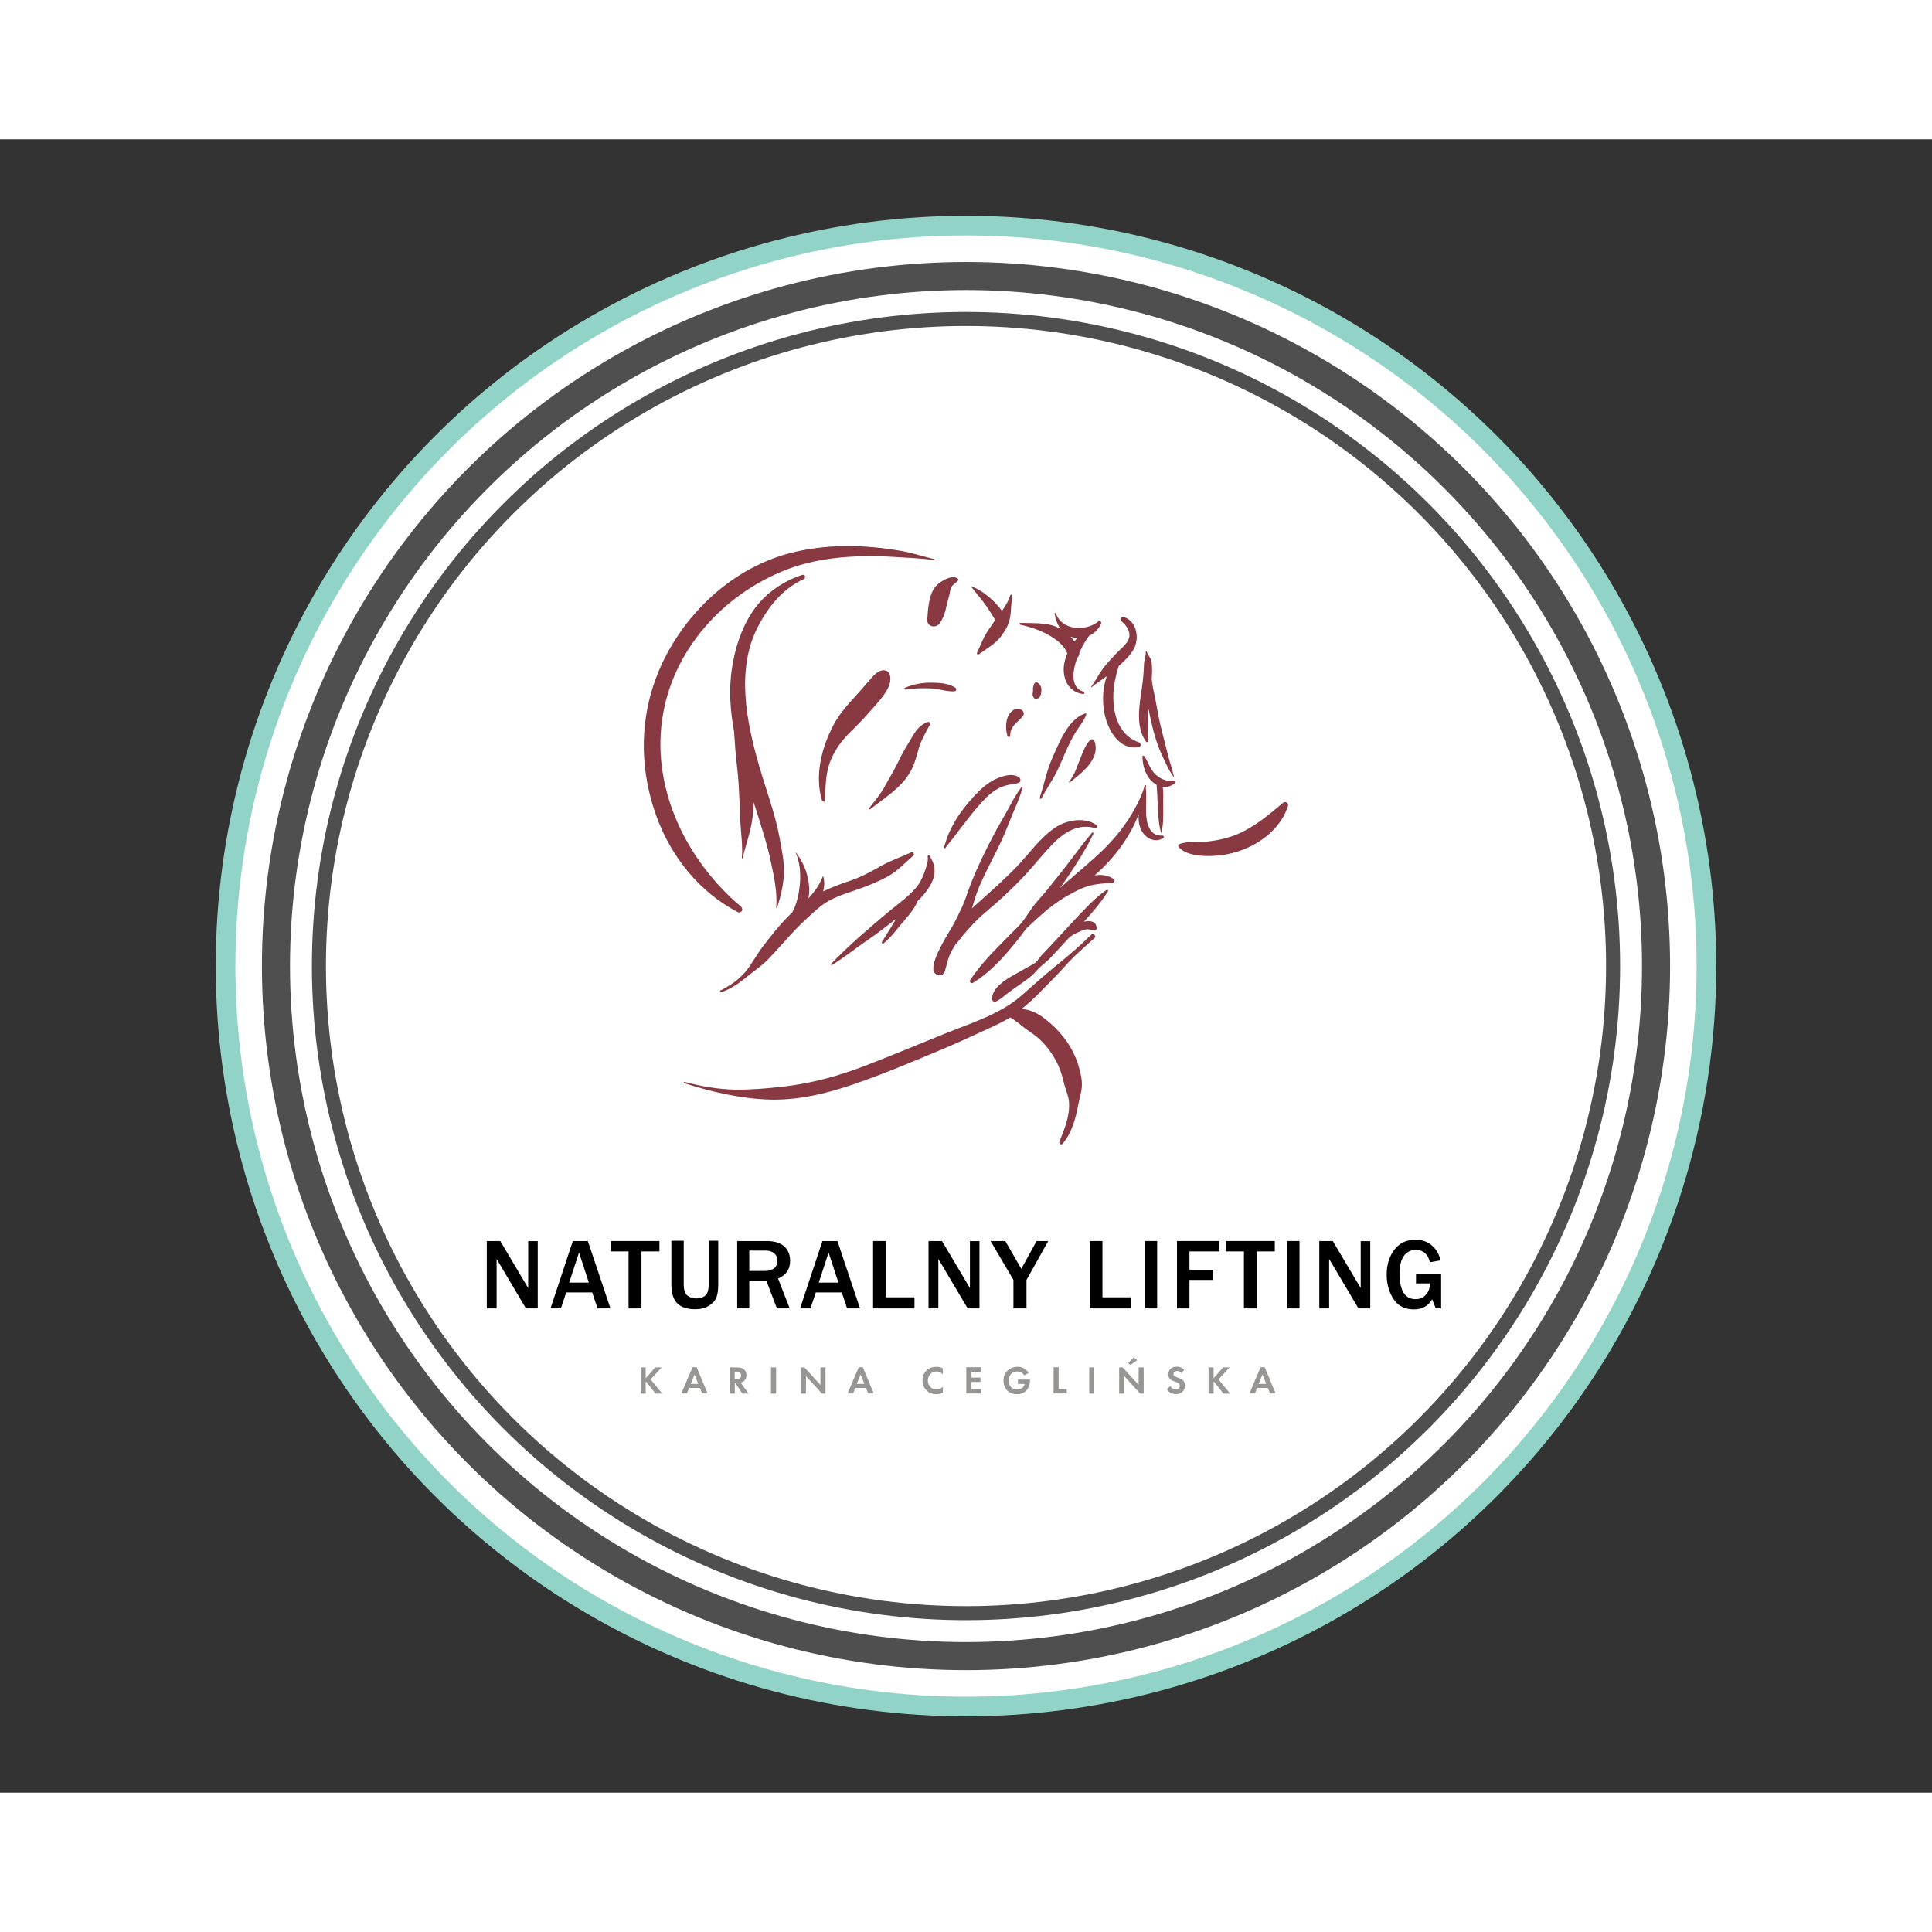
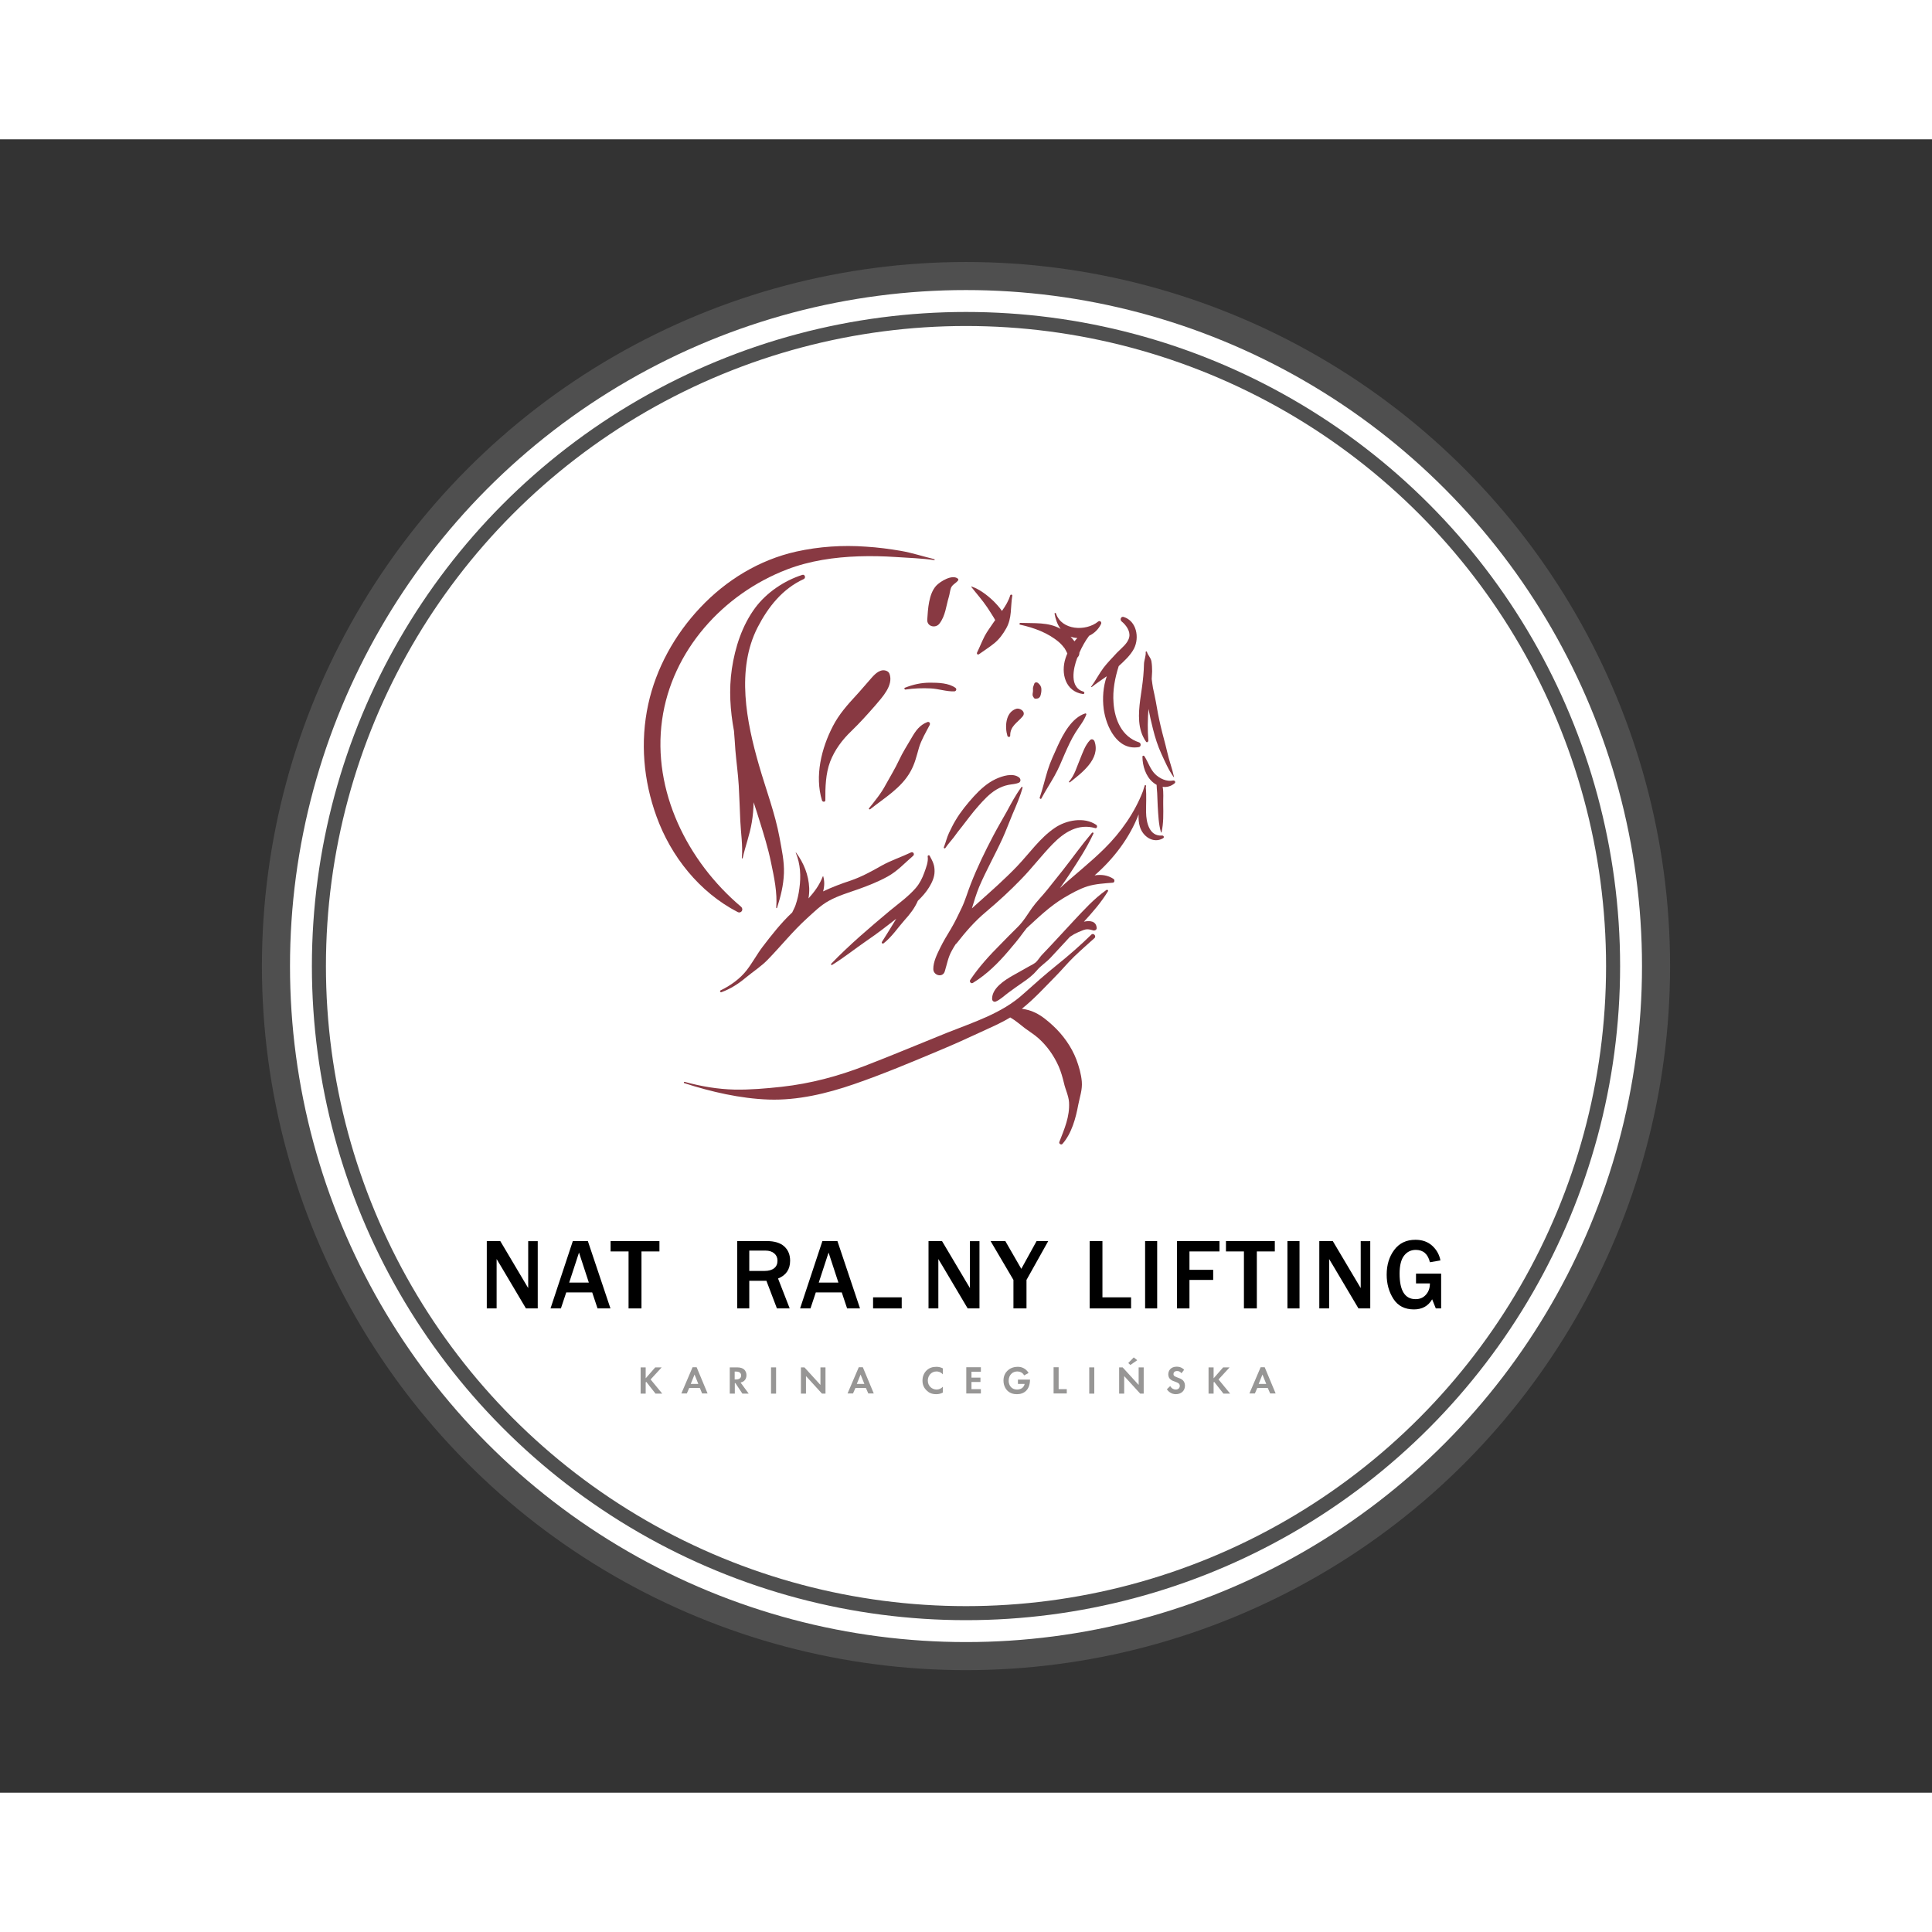
<svg xmlns="http://www.w3.org/2000/svg" version="1.1" id="Layer_2" width="302px" height="302px" x="0px" y="0px" viewBox="0 0 1376.4 1177.9" style="enable-background:new 0 0 1376.4 1177.9;" xml:space="preserve">
  <rect x="0" y="0" width="1376.4" height="1177.9" fill="#333333" stroke="none" />
  <style type="text/css">
	.st0{fill:transparent;}
	.st1{fill:#FFFFFF;stroke:#91D3C6;stroke-width:14;stroke-miterlimit:10;}
	.st2{fill:#FFFFFF;stroke:#4F4F4F;stroke-width:20;stroke-miterlimit:10;}
	.st3{fill:#FFFFFF;stroke:#4F4F4F;stroke-width:10;stroke-miterlimit:10;}
	.st4{fill:#883942;}
	.st5{fill:#979695;}
</style>
  <rect class="st0" width="1376.4" height="1177.9" />
  <g>
    <g>
-       <circle class="st1" cx="688.2" cy="589" r="527.5" />
      <circle class="st2" cx="688.2" cy="589" r="491.6" />
      <circle class="st3" cx="688.2" cy="589" r="461" />
    </g>
    <g>
      <path class="st4" d="M649.1,508c-7.1,3.4-14.4,5.7-21.3,9.6c-7,4-14.2,7.9-21.8,10.5c-6.7,2.2-13.3,4.7-19.6,7.7    c1-3.5,1.1-7.3,0.1-10.7c0-0.2-0.2-0.2-0.3,0c-2.5,6.4-6,11-10.2,15.7c0.4-2.5,0.6-4.9,0.5-7.4c-0.4-9.3-3.9-17.9-9.4-25.3    c-0.1-0.1-0.2,0-0.2,0.1c3.4,8.1,3.8,16.9,2.6,25.5c-0.5,4-1.4,8-2.7,11.8c-0.6,1.8-1.6,3.5-2.4,5.3c-7.9,7.4-14.8,16.2-21.2,24.6    c-4,5.3-7.1,11.2-11.2,16.5c-4.7,6.1-11.7,11.1-18.6,14.4c-0.9,0.4-0.2,1.6,0.6,1.3c6.6-2.4,12.1-6,17.5-10.5    c5.2-4.3,10.9-7.9,15.6-12.8c9.4-9.7,17.8-20.2,27.7-29.2c5.1-4.6,9.8-9.4,15.9-12.7c6.6-3.6,13.8-5.7,20.9-8.2    c7.2-2.6,14.1-5.3,20.8-9c7.2-4,12.1-9.6,18.2-14.8C651.8,509.2,650.5,507.4,649.1,508z" />
      <path class="st4" d="M726.1,454.7c-4.5-3.6-12.1-1.1-16.8,1.1c-6,2.8-11.1,7.5-15.5,12.3c-4.7,5.2-9.4,10.9-13,17    c-1.8,2.9-3.2,6-4.7,9c-1.6,3.4-2.3,6.8-3.7,10.3c-0.2,0.6,0.7,1.1,1.1,0.5c1.7-2.6,4-5,5.9-7.5c1.8-2.6,3.8-5.1,5.8-7.6    c3.9-5,7.6-10.1,11.8-14.8c3.8-4.3,7.8-8.7,12.8-11.7c2.7-1.6,5.6-2.8,8.7-3.4c2.5-0.5,5.1-0.5,7.5-1.6    C727.4,457.5,727.2,455.6,726.1,454.7z" />
      <path class="st4" d="M781,488.4c-8.6-5.9-21.5-3.4-29.6,2.2c-10.5,7.1-18.1,18.2-26.8,27.3c-8.9,9.3-18.5,17.7-28.1,26.3    c-1.4,1.2-2.8,2.5-4.1,3.7c1.6-5.2,3.1-10.3,5.2-15.4c5-11.7,11.3-22.8,16.6-34.4c2.6-5.7,4.7-11.5,7.1-17.2    c2.7-6.3,5.4-12.4,7.2-19c0.1-0.5-0.5-0.8-0.8-0.4c-4.1,5.5-7.2,11.4-10.5,17.5c-3.2,5.7-6.5,11.3-9.5,17    c-5.9,11.2-11.5,22.7-16.1,34.5c-2.3,5.8-3.9,11.7-6.6,17.3c-2.4,5-4.7,9.9-7.5,14.6c-2.7,4.5-5.4,8.9-7.7,13.6    c-2.2,4.5-5,10.1-4.9,15.2c0.1,4.6,6.8,6.3,8.2,1.5c1.6-5.2,2.3-9.9,5-14.7c0.9-1.6,1.8-3.2,2.8-4.7c0.3-0.2,0.5-0.3,0.7-0.6    c6.4-8.2,12.8-15.6,20.8-22.3c8.8-7.4,17.2-15.1,25.2-23.4c7.8-8,14.5-16.9,22.3-24.9c8.3-8.5,18.2-14.8,30.3-11.4    C781.3,491.2,782.2,489.3,781,488.4z" />
      <path class="st4" d="M827.8,496c-9.1,0.7-11.2-9.6-11.3-16.4c-0.1-5.8,0.4-11.9-0.2-17.7c0.1-0.4,0.1-0.8,0.2-1.3    c0-0.3-0.2-0.4-0.4-0.4c-0.1-0.2-0.4-0.2-0.5,0c-0.5,1.3-0.9,2.7-1.3,4.1c-5.9,15.4-15.9,29.6-27.6,41.1    c-10,9.9-21.2,18.6-31.6,28.1c2.3-3.2,4.5-6.4,6.7-9.7c6.2-9.4,12.4-18.9,17.2-29.2c0.3-0.7-0.7-1-1.1-0.5    c-7.3,8.6-13.8,17.8-20.8,26.7c-3.7,4.6-7.3,9.2-11,13.8c-3.5,4.4-7.6,8.4-10.8,12.9c-3.5,5-6.2,9.7-10.6,14    c-4,3.9-7.9,7.9-11.8,11.9c-7.9,7.9-15.5,16.2-21.7,25.5c-0.8,1.2,0.6,2.9,1.9,2.1c9.8-6,17.9-14,25.3-22.7    c3.7-4.3,7.3-8.6,10.6-13.2c0.8-1.1,1.6-2.1,2.4-3.1c8.5-7.8,16.5-15.6,26.5-21.6c5.4-3.2,10.9-6.3,16.8-8.2    c5.8-1.8,12.1-2.1,18.1-2.6c1.3-0.1,1.5-2,0.5-2.7c-4.1-2.7-8.8-3.3-13.5-2.5c13.7-11.9,25-26.9,31.4-43.5c-0.2,3,0,6,0.9,8.9    c2.1,6.9,9.5,12.1,16.4,8.2C829.7,497.4,829.1,495.9,827.8,496z" />
      <path class="st4" d="M788.2,534.8c-8.9,6.3-16,14.2-23.4,22.1c-7.4,7.9-14.6,15.9-22.1,23.7c-1.5,1.5-2.5,3.2-3.9,4.8    c-1.5,1.9-4,2.8-6,4c-3.8,2.1-7.5,4.2-11.2,6.3c-5.8,3.3-14.9,9-14.8,16.7c0,1.5,1.4,2.5,2.8,1.8c3.2-1.4,6.1-4.3,9-6.4    c3.4-2.5,6.9-5,10.4-7.4c3.5-2.4,6.8-4.9,9.6-8.2c2.9-3.5,6.6-5.7,9.8-9.1c4.7-5,9.3-10,13.9-15c0.9-0.6,1.9-1.2,2.9-1.8    c1.9-1,3.9-1.9,6-2.7c3.2-1.3,4.6-0.8,7.7,0c1,0.3,2.4-0.4,2.4-1.6c-0.2-5.1-4.9-5.6-9.1-4.6c6.3-6.9,12.3-13.7,17.2-21.8    C789.7,535,788.9,534.4,788.2,534.8z" />
      <path class="st4" d="M751.9,596.4c4.6-4.6,8.7-9.7,13.4-14.2c4.7-4.5,9.6-8.8,14.4-13.1c1.6-1.4-0.7-4-2.2-2.5    c-7.9,7.7-16,14.8-24.6,21.7c-8.2,6.6-16.1,13.6-23.9,20.6c-15.2,13.8-35.5,20.1-54.3,27.6c-19.4,7.8-38.8,16-58.3,23.5    c-19.4,7.5-38.8,12.7-59.5,15c-11.1,1.2-22.3,2.2-33.6,2c-12.1-0.3-23.8-2.3-35.5-5.5c-0.6-0.2-0.9,0.7-0.3,0.9    c19.1,6.2,40,11,60.1,11.7c20.7,0.7,41.5-4.3,60.9-11c20.6-7.1,40.8-15.6,60.8-24c10.1-4.2,20-8.7,29.9-13.3    c6.9-3.2,14-6.2,20.5-10.2c0.1,0.1,0.3,0.2,0.5,0.3c3.5,2,6.8,5,10,7.4c3.2,2.4,6.7,4.5,9.7,7.2c6.2,5.6,10.9,12.3,14.3,19.9    c1.7,3.9,2.8,7.9,3.8,12c1,4.5,3.3,9,3.6,13.6c0.6,10.3-3.3,19-6.9,28.3c-0.5,1.2,1.3,2.4,2.2,1.4c6.6-7.5,9.5-18.3,11.3-28    c1.1-5.7,3-10.6,2.5-16.5c-0.5-5.4-2-10.6-3.9-15.7c-3.5-9.1-9.6-17.6-16.8-24.2c-3.8-3.5-7.9-6.9-12.5-9.1    c-3.2-1.6-6.3-2.3-9.5-2.8C736.7,612.5,744.2,604.2,751.9,596.4z" />
      <path class="st4" d="M662.3,510.4c-0.4-0.7-1.5-0.3-1.4,0.5c0.6,3.8-1.2,8.1-2.4,11.5c-1.5,4.1-3.2,7.6-6.1,11    c-5.4,6.2-12.3,11.1-18.6,16.3c-14.2,11.9-28.7,24.2-41.6,37.6c-0.4,0.4,0,1.2,0.6,0.9c8.6-5.3,16.4-11.6,24.7-17.3    c7.2-4.9,14.1-10.2,21-15.6c-3.3,5.6-6.8,11-10.2,16.5c-0.5,0.8,0.5,1.5,1.2,1c5.9-4.6,10.1-11.1,15-16.6    c3.9-4.3,7.2-8.6,9.4-13.7c3-2.9,5.8-6,8-9.6c2.1-3.4,3.9-7.3,3.9-11.3C665.9,516.9,664.4,514.3,662.3,510.4z" />
      <path class="st4" d="M660.6,415.2c-5.4,2.1-8.3,6.2-11.1,11.1c-3.1,5.3-6.4,10.4-9,16c-2.8,6-6.3,11.7-9.5,17.5    c-3.2,6.1-7.6,11.4-11.9,16.8c-0.4,0.5,0.4,1,0.8,0.7c10.3-8.2,22.3-15.2,28.8-27c3.1-5.5,4.3-11,6-16.9    c1.7-5.6,4.9-10.9,7.6-16.1C663,415.9,661.9,414.6,660.6,415.2z" />
      <path class="st4" d="M719.7,324.9c-1.2,4-3.4,7.6-5.9,11.1c-1.9-2.8-4.4-5.4-6.2-7.2c-4.2-4-9.8-8.3-15.4-10.2    c-0.2-0.1-0.3,0.2-0.2,0.3c3.8,4.9,7.8,9.3,11.3,14.5c1.6,2.4,3.1,4.8,4.6,7.2c0.4,0.7,0.8,1.3,1.1,1.9c-0.5,0.7-1,1.4-1.4,2    c-2.1,3.2-4.3,6-6.1,9.4c-2,3.9-3.5,7.8-5.4,11.7c-0.5,1,0.5,1.9,1.4,1.2c3.7-2.7,7.5-5,11-7.9c3.5-2.9,6.1-6.5,8.3-10.4    c4.3-7.5,3-15.3,4.4-23.5C721.3,324.3,719.9,324.1,719.7,324.9z" />
      <path class="st4" d="M633.7,380.8c-0.7-2-3.2-2.7-5-2.5c-4.2,0.6-7.2,4.8-9.9,7.8c-3,3.3-5.8,6.8-8.9,10.1    c-6.3,6.8-12.2,13.5-16.5,21.8c-8.2,15.8-13.1,35.6-7.8,53c0.4,1.2,2.4,1.3,2.4-0.2c-0.1-9,0.2-18.9,3.4-27.4    c3.2-8.3,8.6-15.6,15-21.7c6-5.8,11.6-12,17.1-18.3C628.4,397.6,636.7,389,633.7,380.8z" />
      <path class="st4" d="M682.4,313c-4-3.3-12.6,2-15.4,5c-5.4,5.9-5.9,16.7-6.4,24.2c-0.3,5,6,6.4,8.7,2.8c4.3-5.6,4.7-12.5,6.7-19.1    c0.6-2,0.8-4.4,1.5-6.3c1-2.5,3.6-3.3,5.1-5.4C682.9,313.8,682.7,313.3,682.4,313z" />
      <path class="st4" d="M723.7,405.8c-7.4,2.6-7.9,12.9-6,19.2c0.3,1,2.1,1.1,2-0.2c-0.1-6.7,5-9.1,8.8-13.6    C731.3,408,726.7,404.7,723.7,405.8z" />
      <path class="st4" d="M739.6,387.4c-0.9-0.8-2.5-0.7-2.8,0.6c-0.3,1-0.8,1.9-0.9,3c0,1,0.1,2-0.1,3.1c-0.2,1.3-0.4,2.2,0.5,3.4    c0.3,0.4,0.6,1,1.2,1c0.6,0.1,1-0.1,1.5-0.1c1-0.1,1.9-1,2.2-1.9c0.5-1.5,0.8-3.2,0.7-4.8C741.8,389.6,740.9,388.6,739.6,387.4z" />
      <path class="st4" d="M773.2,409c-9.6,3-15.8,14.7-19.7,23.2c-2.5,5.6-5.3,11.4-7.1,17.3c-2,6.5-3.5,13.1-5.7,19.5    c-0.2,0.7,0.9,1.3,1.2,0.6c2.9-5.5,6.3-10.6,9.3-16c2.9-5.1,5.1-10.5,7.4-15.9c2.3-5.2,4.6-10.3,7.6-15.1c2.6-4.2,6-8.1,7.7-12.8    C774.1,409.5,773.7,408.9,773.2,409z" />
      <path class="st4" d="M779.8,429c-0.4-1.3-2-2.2-3.2-1c-3.6,3.7-5.3,9.1-7.2,13.7c-2.4,5.6-3.7,11.1-7.8,15.9    c-0.3,0.3,0.3,0.7,0.6,0.5C770.4,451.6,784.1,441.5,779.8,429z" />
      <path class="st4" d="M665.6,299.1c-8-1.9-15.7-4.5-23.8-5.9c-8.2-1.4-16.5-2.5-24.9-3c-16.6-1.2-33.3-0.1-49.6,3.5    c-26.4,5.9-50.1,20.4-68.5,40c-18.1,19.2-31.4,43.1-37,68.9c-5.8,26.7-3.4,54.2,5.9,79.8c10.3,28.5,30.6,54,57.8,68.1    c2.6,1.3,4.6-1.9,2.4-3.8c-38.2-32.3-63.3-82.5-56.2-133.1c6.9-49.3,43.4-89.7,89.1-107.2c16.2-6.2,33.6-8.7,50.9-9.3    c8.9-0.3,17.8-0.1,26.7,0.5c9,0.6,18.4,0.9,27.3,2.2C665.9,299.9,666,299.2,665.6,299.1z" />
      <path class="st4" d="M571.6,310.3c-12.9,4.1-25.5,12.6-33.6,23.5c-9.3,12.6-14.3,28.1-16.6,43.4c-2.2,14.9-1.2,29.7,1.5,44.3    c0.4,4.6,0.7,9.2,1,13.7c0.7,8.4,1.9,16.7,2.4,25.2c0.5,8.3,0.7,16.6,1.1,25c0.4,8.9,1.9,17.8,1.1,26.6c0,0.3,0.5,0.5,0.6,0.1    c1.9-8.6,5.1-16.8,6.5-25.5c0.8-4.7,1.2-9.5,1.3-14.3c1.4,4.3,2.8,8.5,4.1,12.8c3.1,9.9,6.2,19.8,8.3,30.1    c2.2,10.4,4.6,21.6,3.7,32.2c0,0.4,0.5,0.5,0.6,0.1c2.6-8.2,4.6-16,4.9-24.7c0.3-8.5-1.6-16.9-3.1-25.2    c-3.2-17.4-9.7-34.4-14.6-51.4c-9-31.1-16.5-68.4-1-98.6c7.5-14.5,17.7-27.4,32.8-34.3C574.3,312.5,573.4,309.7,571.6,310.3z" />
      <path class="st4" d="M782.3,343.6c-8.7,7.1-26,6.3-30-5.8c-0.2-0.6-1.1-0.5-1,0.2c0.7,3.9,2,7.7,4.3,10.8    c-8.5-5-19.1-3.9-28.6-4.3c-0.8,0-1,1.2-0.2,1.3c9.7,2.1,20.1,5.9,27.7,12.5c1.5,1.3,2.8,2.8,4,4.4c0.7,1.1,1.3,2.4,1.9,3.6    c-0.5,1.1-0.9,2.2-1.3,3.4c-3.5,10.7-0.1,23.8,12.5,25.5c1,0.1,1.3-1.4,0.3-1.7c-10.1-2.9-7.4-16.4-4.4-24.2    c0.4-0.4,0.8-0.9,1.1-1.5c0.3-0.6,0.4-1.4,0.4-2.1c1.8-4,4.1-8.3,6.9-12c3.6-1.7,6.7-4.6,8.5-8.4    C785.1,344,783.6,342.5,782.3,343.6z M765.3,357.4c-0.8-1.1-1.7-2.1-2.6-3.1c0.6,0.2,1.3,0.5,2,0.6c0.9,0.2,1.9,0.3,2.8,0.4    c-0.7,0.8-1.4,1.5-2,2.3C765.4,357.6,765.3,357.5,765.3,357.4z" />
      <path class="st4" d="M811.4,429.6c-12.2-4-17.3-16.2-18.1-28.2c-0.7-8.9,1-17.6,3.7-26.1c4-3.7,8.4-7.7,10.9-12.5    c4-7.9,1.8-19.6-7.3-22.5c-2-0.7-3,2-1.5,3.2c3.1,2.5,6.3,6.9,5.4,11.1c-0.9,4.5-5.7,8-8.7,11.1c-3.3,3.6-6.7,7-9.7,10.9    c-3.2,4.3-5.6,9.1-8.7,13.3c-0.2,0.2,0.2,0.5,0.4,0.3c3.5-2.8,7.1-5.1,10.7-7.7c-2.6,7.4-3.2,15.6-2.2,23.4    c1.7,12.5,9.7,29.7,25,27.1C813,432.8,813.1,430.1,811.4,429.6z" />
      <path class="st4" d="M831.5,436.3c-1.4-6.1-3.2-12.1-4.6-18.2c-1.4-5.9-2.5-11.8-3.5-17.7c-0.6-3.2-1.3-6.4-2-9.6    c-0.4-2.1-0.6-4.2-0.9-6.3c0.1-1.8,0.2-3.6,0.3-5.4c0-2.4-0.1-4.8-0.5-7.2c-0.5-2.7-2.4-4.1-3.2-6.7c-0.2-0.6-1-0.4-0.9,0.2    c0.3,2.4-1.1,5.7-1.2,8.3c-0.1,2.9-0.2,5.8-0.5,8.7c-0.5,5.6-1.4,11.2-2.2,16.9c-1.3,10-2,21.2,4.2,29.9c0.6,0.8,1.6,0,1.6-0.8    c-0.6-7.6-0.5-15.1,0.1-22.6c0.9,4.8,2,9.6,3.2,14.3c1.5,6,3.4,12.1,6,17.7c2.6,5.6,5.1,11.6,8.8,16.6c0.1,0.1,0.2,0,0.2-0.1    C835.1,448.2,832.8,442.3,831.5,436.3z" />
      <path class="st4" d="M835.8,456.8c-4.6,1-9.7-1.4-12.9-4.6c-3.5-3.5-4.9-8.5-7.6-12.7c-0.4-0.6-1.4-0.5-1.4,0.3    c0,6.4,2.3,14,7.5,18.3c0.8,0.7,1.7,1.3,2.6,1.8c0,1.9,0.3,3.9,0.4,5.8c0.2,3.2,0.2,6.4,0.4,9.6c0.4,6,0.6,12.7,2.3,18.4    c0,0.2,0.3,0.2,0.4,0c1.5-6.3,1.3-13.5,1.2-20c-0.1-3.7,0.4-8.3-0.4-12.4c2.9,0.4,5.9-0.3,8.5-2.5    C837.8,458.1,837,456.6,835.8,456.8z" />
-       <path class="st4" d="M914.1,472.7c-10.1,8.4-19.8,16.8-32,22.1c-6.6,2.9-14,4.6-21.2,5.4c-6.6,0.7-14.6-0.5-20.8,2    c-0.8,0.3-0.9,1.4-0.4,2c4.8,5.6,15,6.5,21.9,6.4c8.7-0.1,17-1.7,25.1-5c13.7-5.5,26.4-16.3,30.9-30.7    C918.3,472.8,915.7,471.3,914.1,472.7z" />
      <path class="st4" d="M680.7,390.8c-4.8-3.5-12.3-3.7-18.1-3.7c-6.4,0-12,1.3-17.9,3.6c-0.8,0.3-0.3,1.4,0.4,1.3    c5.9-0.9,12.1-1.1,18.1-0.8c5.6,0.3,11.1,2.3,16.7,2.1C681.2,393.2,681.8,391.6,680.7,390.8z" />
    </g>
    <g>
      <path d="M383.1,832.9h-8.4l-18.2-30.7c-0.3-0.5-0.7-1.2-1.4-2.3c-0.3-0.5-0.7-1.2-1.3-2.2v35.2h-7v-48h9.6l16.8,28.3    c0.1,0.2,1.2,2,3.1,5.2v-33.4h6.8V832.9z" />
      <path d="M434.9,832.9h-9.2l-3.8-11.4h-18.5l-3.8,11.4h-7.4l15.9-48h10.7L434.9,832.9z M419.5,814.5l-7-21.4l-7,21.4H419.5z" />
      <path d="M457.1,832.9h-9.3v-40.6h-12.8v-7.4h34.8v7.4h-12.8V832.9z" />
-       <path d="M511.7,784.9v30.8c0,4.2-0.5,7.4-1.4,9.6s-2.7,4.2-5.4,5.8s-6,2.4-9.8,2.4c-3.9,0-7.1-0.7-9.7-2.1s-4.3-3.3-5.4-5.8    s-1.7-5.6-1.7-9.4v-31.5h8.8v30.8c0,4.2,0.9,7,2.7,8.3s3.8,2,6.2,2c2.7,0,4.9-0.7,6.5-2.1s2.4-4.1,2.4-8.2v-30.8H511.7z" />
      <path d="M562.6,832.9h-9.1l-7.5-19.7h-12.2v19.7h-8.6v-48H546c5.8,0,10,1.3,12.8,3.9s4.1,6,4.1,10.1c0,6.2-2.9,10.4-8.6,12.7    L562.6,832.9z M533.8,806.2h10.8c3.1,0,5.4-0.7,7-2s2.3-3.1,2.3-5.4c0-2.1-0.8-3.8-2.3-5.1s-3.6-2-6.3-2h-11.5V806.2z" />
      <path d="M612.7,832.9h-9.2l-3.8-11.4h-18.5l-3.8,11.4H570l15.9-48h10.7L612.7,832.9z M597.3,814.5l-7-21.4l-7,21.4H597.3z" />
-       <path d="M651.6,832.9H622v-48h9.1v40.1h20.4V832.9z" />
+       <path d="M651.6,832.9H622v-48v40.1h20.4V832.9z" />
      <path d="M697.8,832.9h-8.4l-18.2-30.7c-0.3-0.5-0.7-1.2-1.4-2.3c-0.3-0.5-0.7-1.2-1.3-2.2v35.2h-7v-48h9.6l16.8,28.3    c0.1,0.2,1.2,2,3.1,5.2v-33.4h6.8V832.9z" />
      <path d="M731.2,832.9H722v-20.3l-16.3-27.7h10.5l11.4,19.8l10.9-19.8h8.3l-15.5,27.7V832.9z" />
      <path d="M805.8,832.9h-29.5v-48h9.1v40.1h20.4V832.9z" />
      <path d="M824.4,832.9h-8.6v-48h8.6V832.9z" />
      <path d="M847.4,832.9h-8.9v-48h30.3v7.4h-21.4v13.1h16.9v7.2h-16.9V832.9z" />
      <path d="M895.5,832.9h-9.3v-40.6h-12.8v-7.4h34.8v7.4h-12.8V832.9z" />
      <path d="M925.8,832.9h-8.6v-48h8.6V832.9z" />
      <path d="M976.2,832.9h-8.4l-18.2-30.7c-0.3-0.5-0.7-1.2-1.4-2.3c-0.3-0.5-0.7-1.2-1.3-2.2v35.2h-7v-48h9.6l16.8,28.3    c0.1,0.2,1.2,2,3.1,5.2v-33.4h6.8V832.9z" />
      <path d="M1026.7,808.4v24.5h-3.8l-2.6-6.5c-2.8,4.8-7.1,7.2-13,7.2c-6.5,0-11.4-2.5-14.6-7.5s-4.8-10.7-4.8-17.3    c0-6.9,1.8-12.8,5.4-17.6s8.6-7.2,15.1-7.2c4.8,0,8.8,1.4,11.9,4.2s5.1,6.3,5.9,10.5l-7.5,1.3c-1.4-5.9-4.8-8.8-10.1-8.8    c-3.4,0-6.2,1.4-8.3,4.1s-3.2,7-3.2,12.8c0,12.1,3.8,18.2,11.4,18.2c3,0,5.4-1,7.3-3.1s2.9-4.7,2.9-8.1h-9.9v-7H1026.7z" />
    </g>
    <g>
      <path class="st5" d="M459.9,882.8l6.9-7.9h4.6l-7.9,8.6l8.3,10.1H467l-6.6-8.4l-0.4,0.4v8h-3.6v-18.7h3.6V882.8z" />
      <path class="st5" d="M498.6,889.6H491l-1.7,3.9h-3.9l8-18.7h2.9l7.8,18.7h-3.9L498.6,889.6z M497.5,886.7l-2.7-6.7l-2.7,6.7H497.5    z" />
      <path class="st5" d="M525.2,874.9c2.6,0,3.9,0.7,4.8,1.4c1.4,1.2,1.8,2.8,1.8,4.2c0,1.8-0.7,3.4-2.2,4.4c-0.5,0.3-1.1,0.6-2,0.8    l5.8,7.9h-4.5l-5-7.5h-0.4v7.5h-3.6v-18.7H525.2z M523.4,883.5h1c0.7,0,3.6-0.1,3.6-2.8c0-2.8-2.9-2.8-3.5-2.8h-1.1V883.5z" />
      <path class="st5" d="M552.9,874.9v18.7h-3.6v-18.7H552.9z" />
      <path class="st5" d="M570.6,893.6v-18.7h2.5l11.4,12.5v-12.5h3.6v18.7h-2.5l-11.4-12.5v12.5H570.6z" />
      <path class="st5" d="M616.9,889.6h-7.5l-1.7,3.9h-3.9l8-18.7h2.9l7.8,18.7h-3.9L616.9,889.6z M615.8,886.7l-2.7-6.7l-2.7,6.7    H615.8z" />
      <path class="st5" d="M671.6,892.9c-1.1,0.6-2.6,1.1-4.6,1.1c-3.3,0-5.3-1.1-6.8-2.6c-2.2-2.1-3-4.4-3-7.1c0-3.4,1.4-5.8,3-7.3    c1.9-1.8,4.2-2.5,6.9-2.5c1.3,0,2.9,0.2,4.6,1.1v4.3c-1.7-2-3.8-2.1-4.5-2.1c-3.8,0-6.2,3.1-6.2,6.5c0,4.1,3.2,6.4,6.3,6.4    c1.7,0,3.3-0.8,4.4-2V892.9z" />
      <path class="st5" d="M698.8,878h-6.7v4.2h6.4v3.1h-6.4v5.1h6.7v3.1h-10.4v-18.7h10.4V878z" />
      <path class="st5" d="M725.2,883.6h8.6v0.2c0,1.3-0.2,5.2-2.7,7.7c-1.9,1.9-4.3,2.5-6.6,2.5c-2.3,0-4.7-0.5-6.8-2.5    c-0.6-0.6-2.8-3-2.8-7.2c0-3.6,1.6-5.8,2.7-6.9c1.4-1.4,3.8-2.9,7.4-2.9c1.4,0,2.9,0.2,4.3,1c1.2,0.6,2.5,1.7,3.5,3.4l-3.2,1.7    c-0.6-1.3-1.6-1.9-2.2-2.2c-0.8-0.4-1.8-0.6-2.6-0.6c-1.5,0-3.2,0.5-4.3,1.7c-1.1,1-1.9,2.8-1.9,4.9c0,2.5,1.1,4,1.8,4.7    c0.8,0.8,2.2,1.6,4.1,1.6c1.2,0,2.6-0.3,3.7-1.1c0.7-0.6,1.5-1.5,1.8-2.9h-4.8V883.6z" />
      <path class="st5" d="M754.2,874.9v15.5h5.8v3.1h-9.4v-18.7H754.2z" />
      <path class="st5" d="M779.6,874.9v18.7h-3.6v-18.7H779.6z" />
      <path class="st5" d="M797.3,893.6v-18.7h2.5l11.4,12.5v-12.5h3.6v18.7h-2.5l-11.4-12.5v12.5H797.3z M803.8,871.8l3.9-4l2.5,2    l-4.9,3.4L803.8,871.8z" />
      <path class="st5" d="M841.7,879.1c-1.1-1.5-2.4-1.6-3.1-1.6c-2,0-2.6,1.2-2.6,2.2c0,0.4,0.1,0.9,0.6,1.3c0.4,0.4,1.1,0.6,2.2,1.1    c1.5,0.5,2.8,1,3.8,1.9c0.8,0.8,1.6,2,1.6,3.9c0,3.6-2.6,6.1-6.5,6.1c-3.4,0-5.5-2.1-6.4-3.5l2.4-2.3c0.9,1.8,2.6,2.5,3.9,2.5    c1.7,0,2.9-1,2.9-2.6c0-0.7-0.2-1.2-0.7-1.7c-0.7-0.6-1.8-1-2.9-1.4c-1-0.3-2.2-0.8-3.1-1.6c-0.6-0.5-1.5-1.6-1.5-3.5    c0-2.7,1.8-5.5,6-5.5c1.2,0,3.4,0.2,5.3,2.2L841.7,879.1z" />
      <path class="st5" d="M864.5,882.8l6.9-7.9h4.6l-7.9,8.6l8.3,10.1h-4.8l-6.6-8.4l-0.4,0.4v8h-3.6v-18.7h3.6V882.8z" />
      <path class="st5" d="M903.2,889.6h-7.5l-1.7,3.9h-3.9l8-18.7h2.9l7.8,18.7h-3.9L903.2,889.6z M902.1,886.7l-2.7-6.7l-2.7,6.7    H902.1z" />
    </g>
  </g>
</svg>